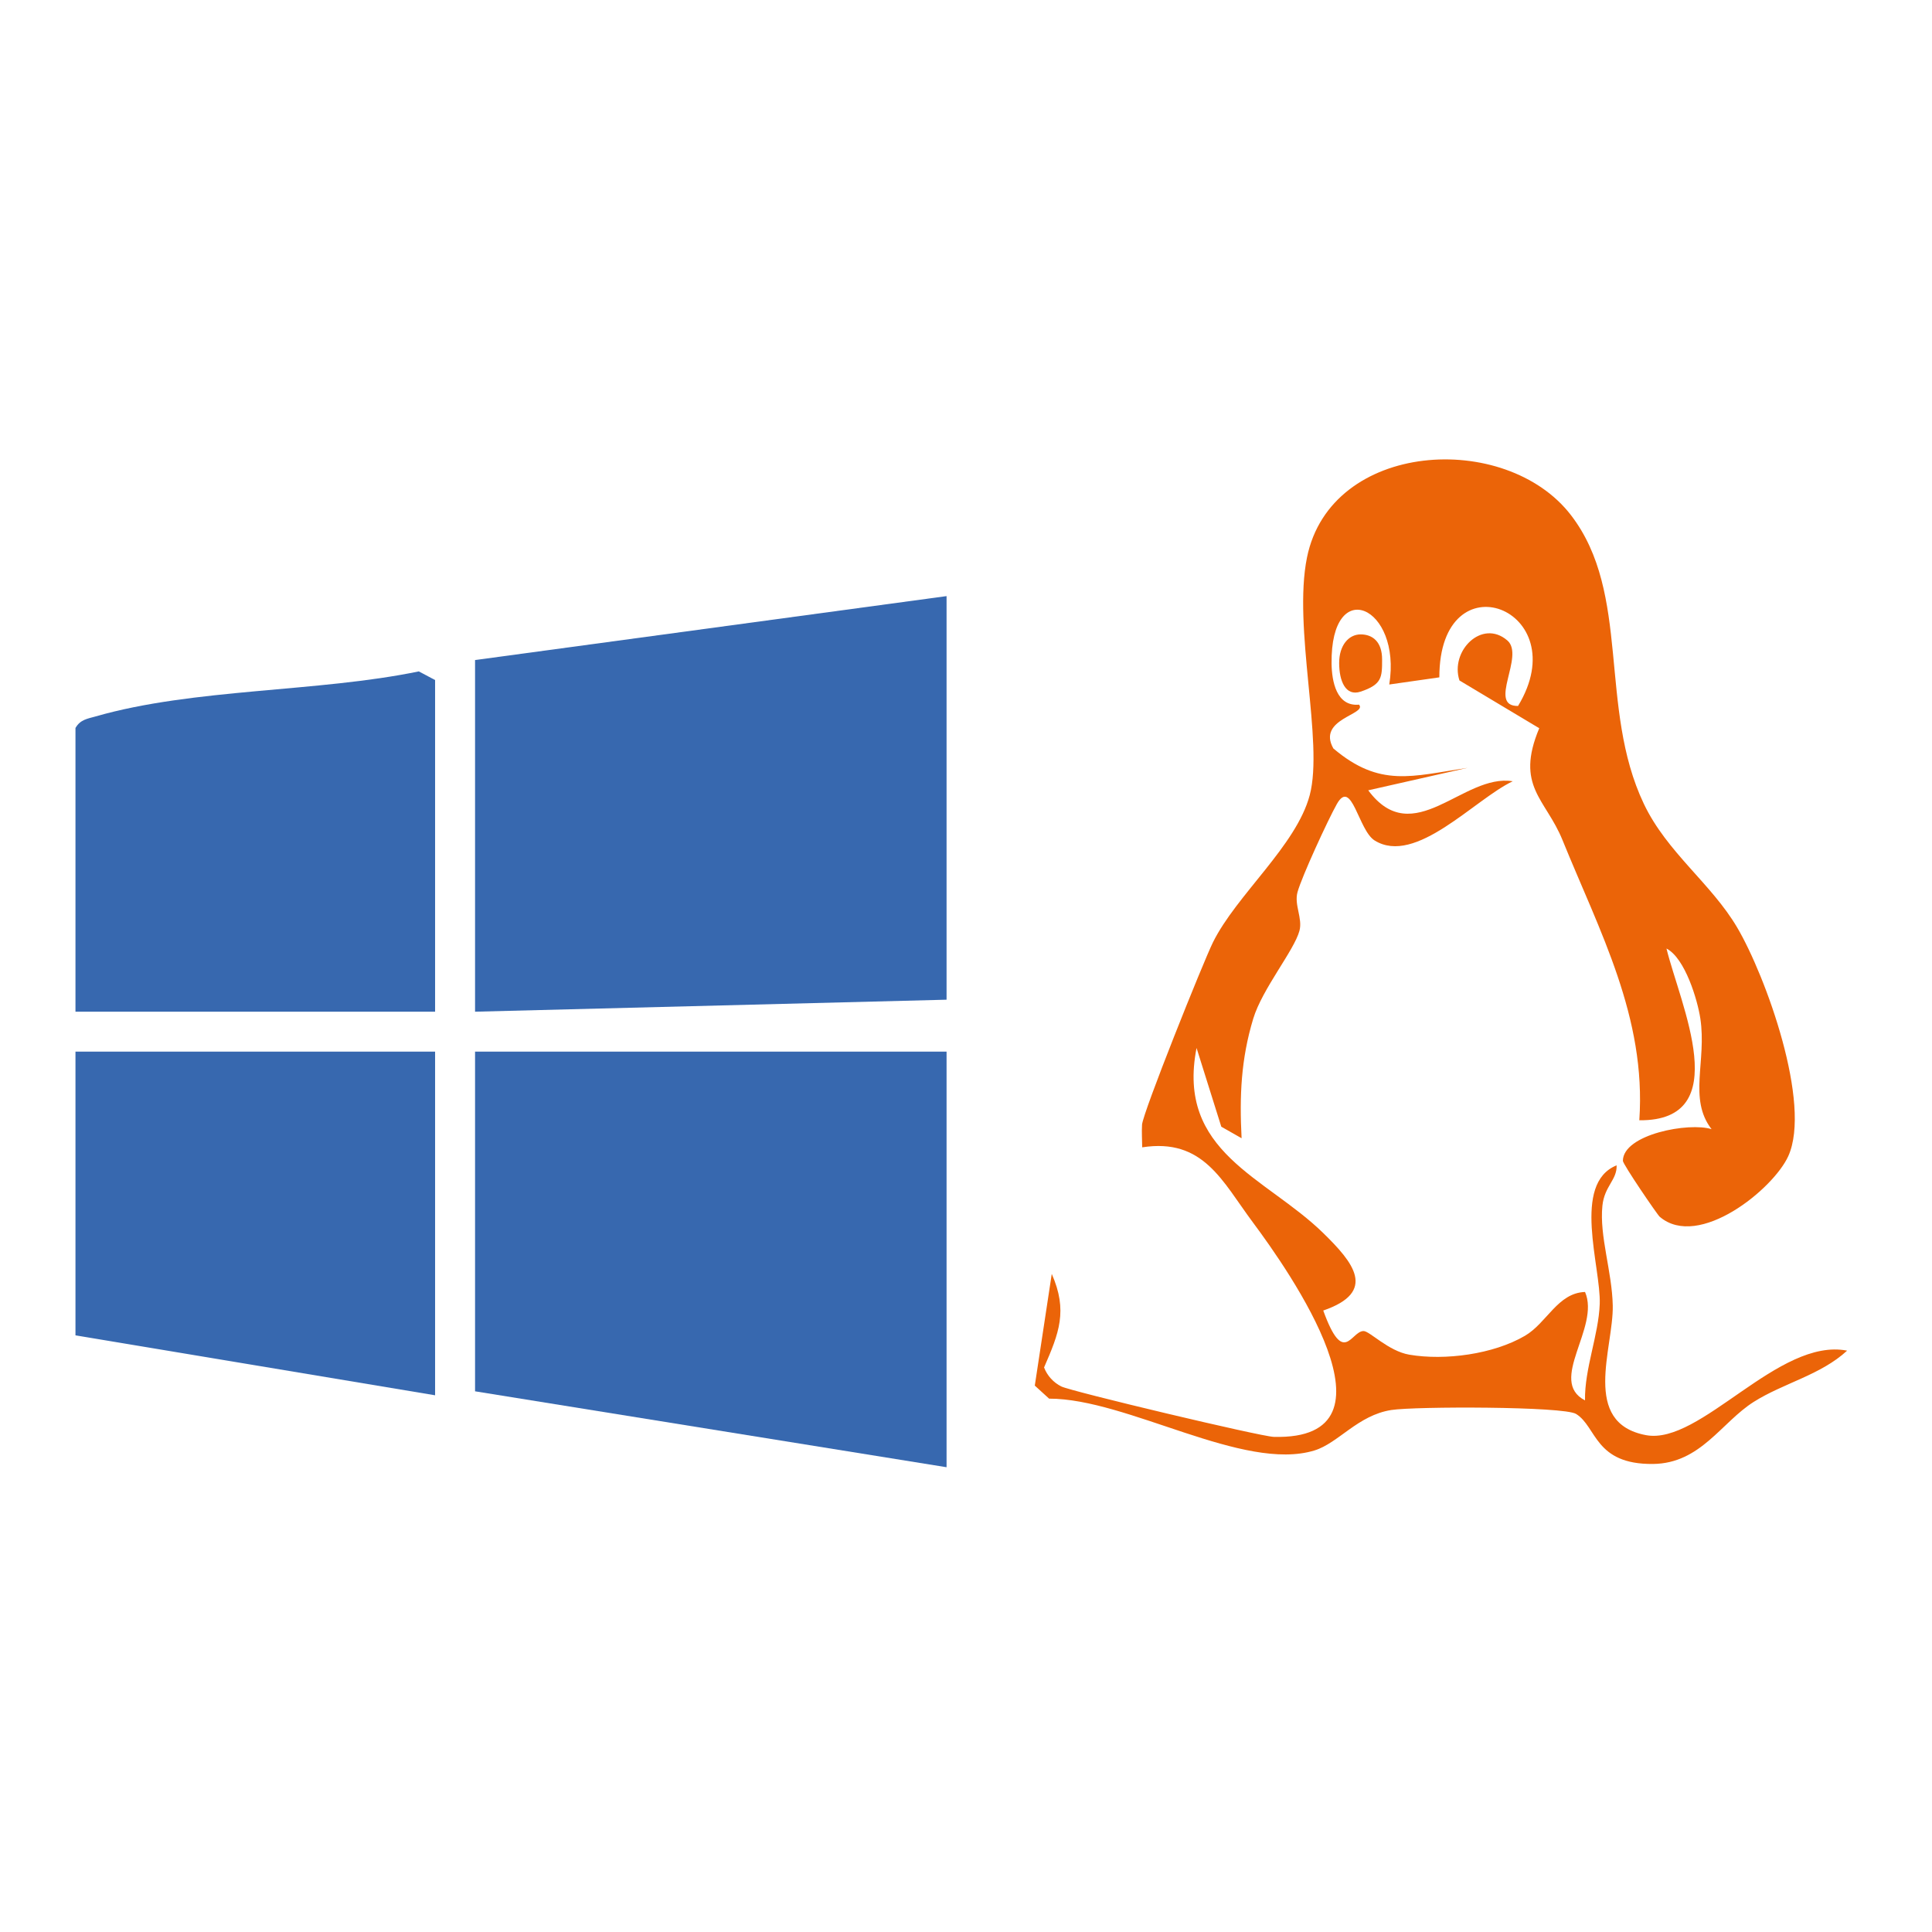
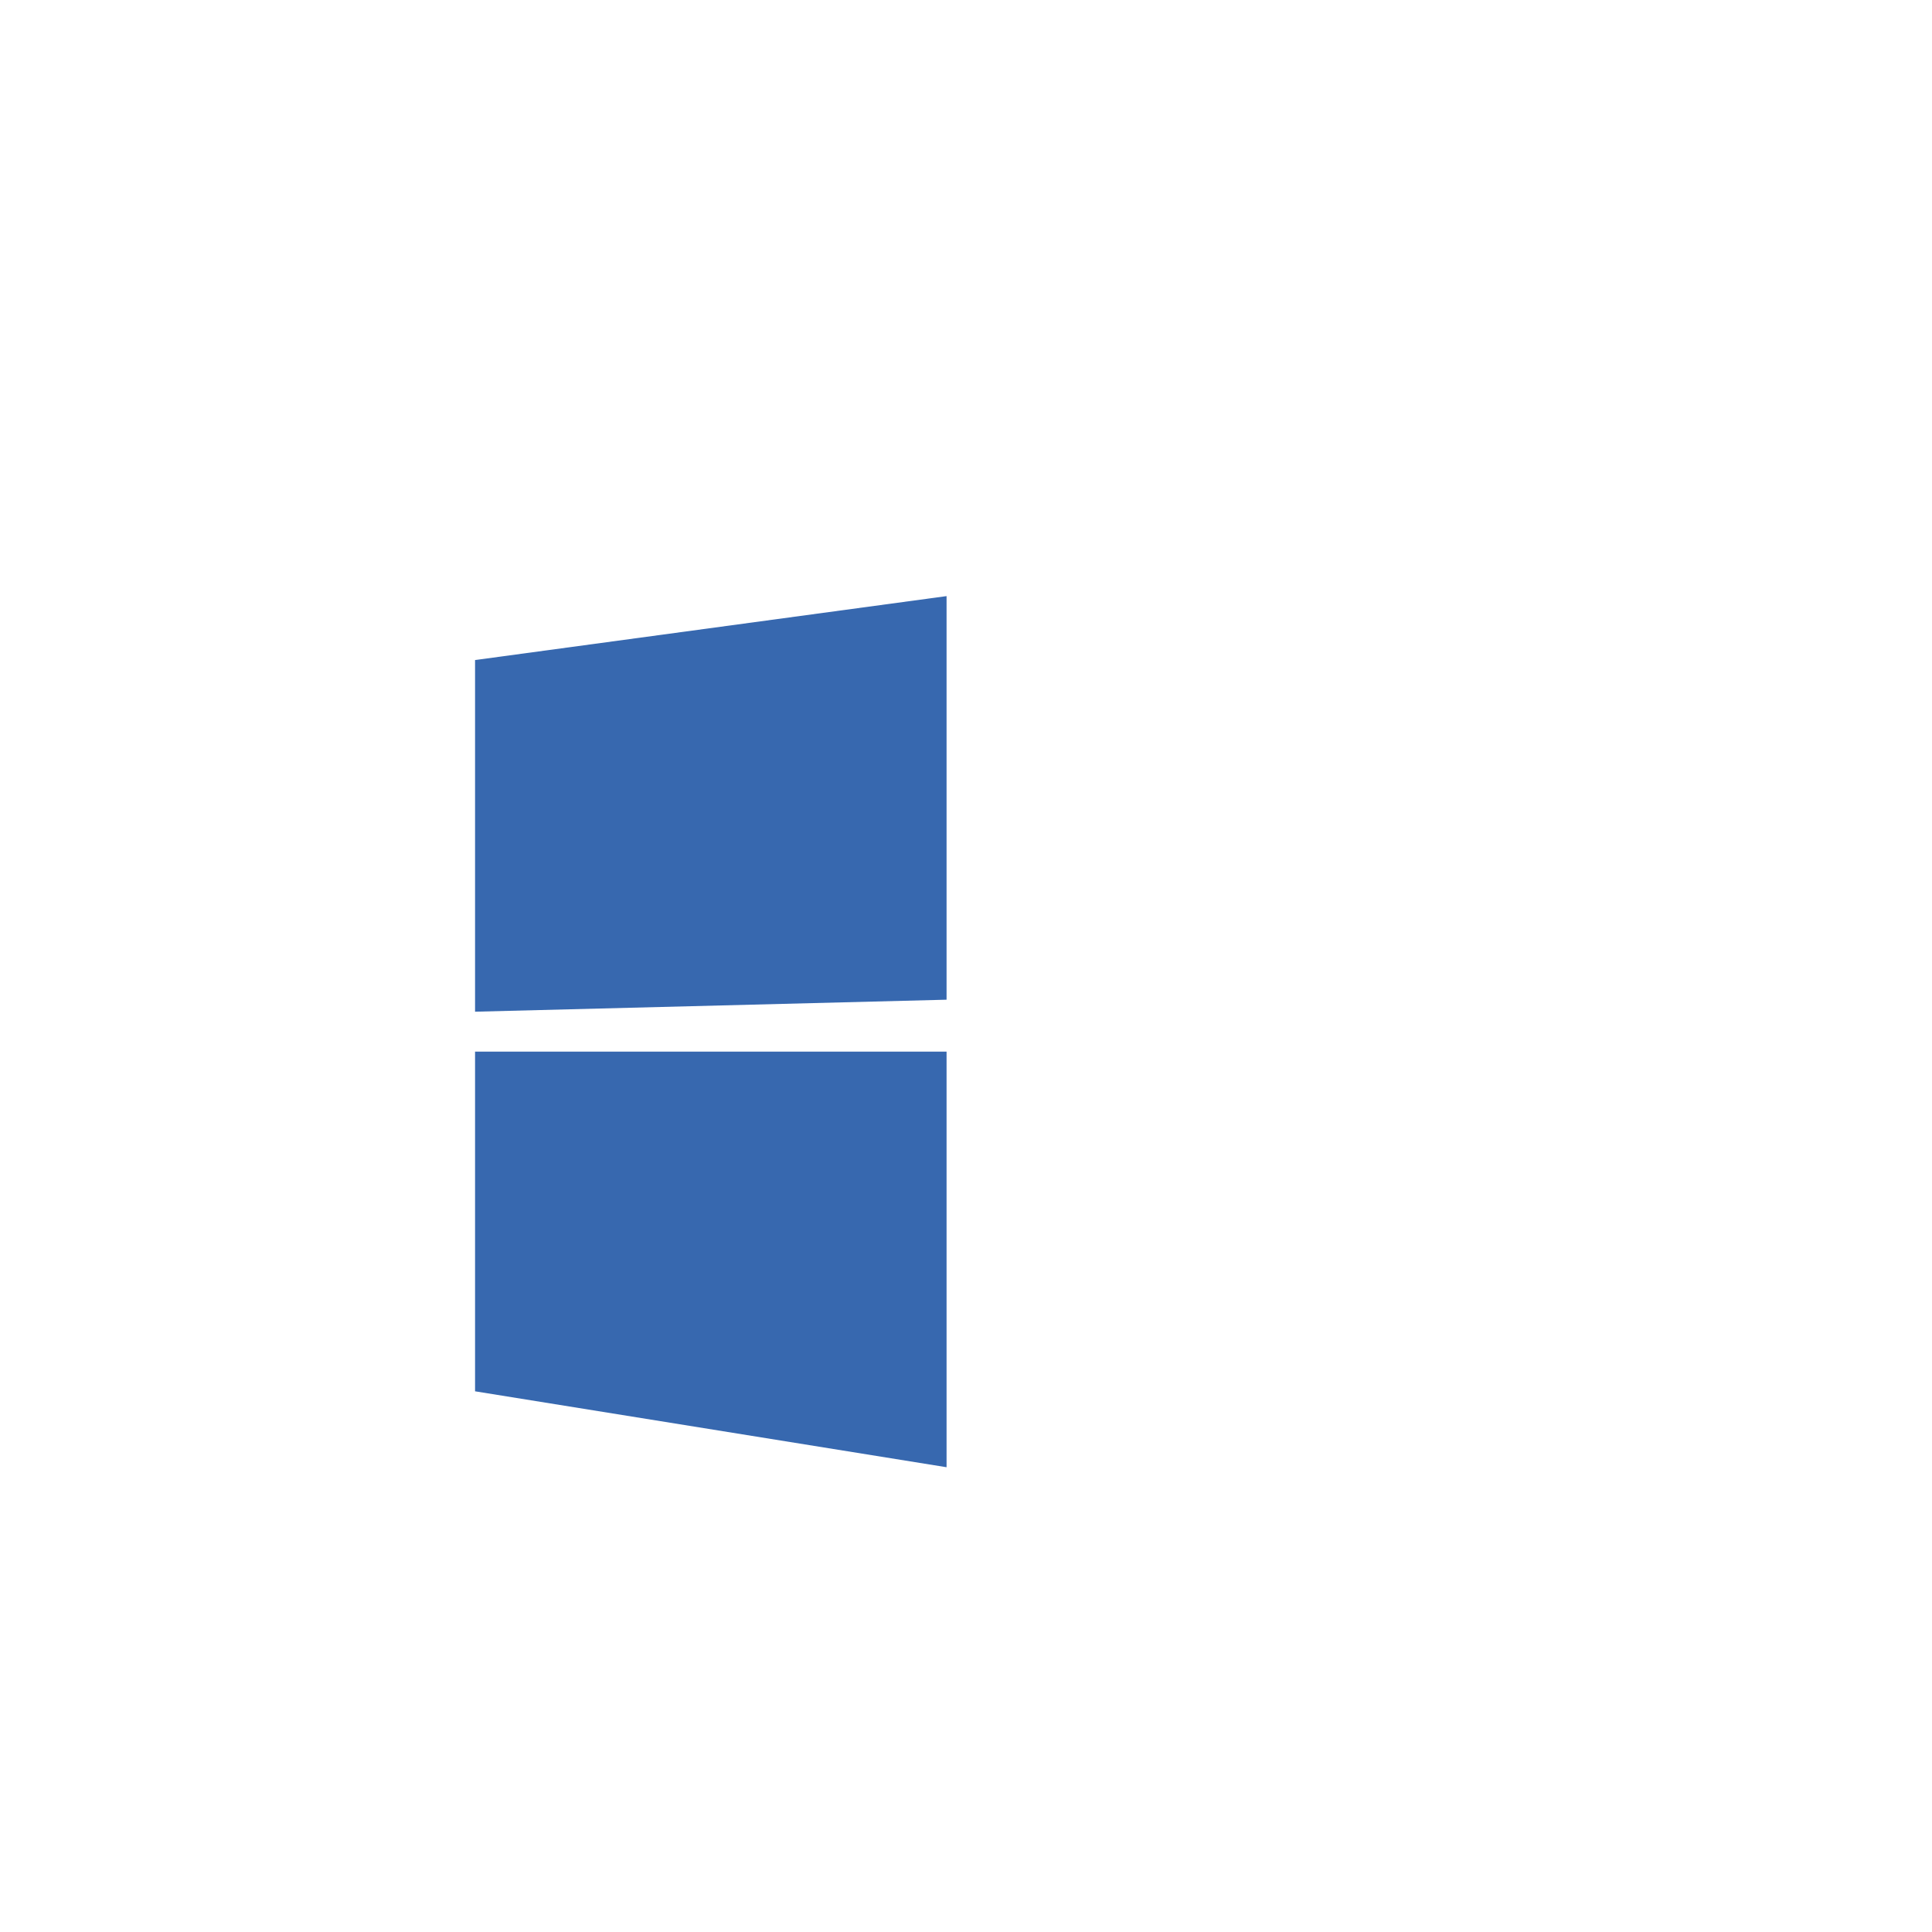
<svg xmlns="http://www.w3.org/2000/svg" id="Ebene_1" data-name="Ebene 1" viewBox="0 0 1024 1024">
  <defs>
    <style>
      .cls-1 {
        fill: #3768af;
      }

      .cls-2 {
        fill: #eb6408;
      }
    </style>
  </defs>
  <polygon class="cls-1" points="501.7 315.95 501.7 529.86 251.79 536.22 251.79 349.84 501.7 315.95" />
  <polygon class="cls-1" points="501.7 557.39 501.7 777.66 251.79 737.42 251.79 557.39 501.7 557.39" />
-   <path class="cls-1" d="M230.61,536.22H40v-150.37c2.56-4.49,6.37-4.9,10.78-6.16,51.94-14.91,117.63-12.74,171.2-23.84l8.63,4.59v175.79Z" />
-   <polygon class="cls-1" points="230.61 557.39 230.61 739.53 40 707.77 40 557.39 230.61 557.39" />
  <g>
-     <path class="cls-2" d="M879.77,645.01c-1.36-1.15-19.62-27.97-19.61-29.75.12-14.09,35.2-20.59,47.01-16.77-12.44-16.07-2.51-36.02-5.96-58.69-1.48-9.73-8.06-31.96-17.94-37.06,7.26,29.69,36.67,91.5-14.4,91.03,3.76-54.6-21.03-100.03-40.72-148.53-8.9-21.91-25.22-28.45-12.32-59.27l-42.29-25.31c-5.11-15.63,11.96-32.81,25.4-21.19,9.45,8.17-10.75,34.88,5.65,34.71,31.2-51.41-41.71-79.63-41.71-15.17l-26.54,3.79c6.69-41.49-31.16-58.37-30.58-11.1.12,9.37,2.58,22.9,14.56,21.78,4.49,5.2-22.5,7.5-13.61,23.22,24.7,20.9,41.65,14.69,71.12,10.28l-52.64,11.9c23.97,32.28,50.33-9.11,76.59-4.79-20.28,9.59-51.46,44.9-73.2,31.38-8.64-5.37-12.09-33.37-20.05-19.26-4.58,8.12-18.6,38.48-20.83,46.67-1.84,6.78,2.8,13.81,1.04,20.43-2.77,10.42-19.71,30.75-24.52,46.67-6.49,21.51-7.3,40.92-6.15,63.31l-10.76-6.12-13.11-41.73c-10.85,55.3,36.61,68.26,67.11,98.07,15.79,15.43,29.02,31.13.04,41.1,10.83,29.93,14.71,10.89,21.36,10.87,3.23-.01,13.16,10.64,24.26,12.53,18.94,3.23,44.66-.26,61.31-10.03,11.63-6.82,17.32-22.72,31.82-23.21,8.18,18.82-19.96,47.14-.02,57.46-.26-16.91,7.21-34.6,7.81-51.1.71-19.47-14.99-63.81,8.95-73.48.28,7.76-6.46,10.94-7.54,21.45-1.64,16.01,5.12,34.91,5.49,52.84.47,22.5-16.99,62.22,17.63,68.72,28.88,5.42,70.22-51.92,106.59-44.79-14.07,12.97-33.74,17.19-49.49,27.15-17.18,10.87-28.17,32.64-53.38,32.91-31.05.33-29.78-19.75-40.81-26.52-6.59-4.04-85.25-4.05-97.89-2.08-17.81,2.77-28.08,17.58-40.78,21.45-37.65,11.48-99.06-27.5-140.62-27.47l-7.58-6.91,8.99-59.2c8.63,19.57,3.82,31.41-4.08,49.58,1.69,4.4,4.96,7.97,9.14,10.07,5.17,2.6,105.63,26.53,112.6,26.72,71.24,1.93,8.24-87.78-11.15-113.81-16.16-21.7-26.16-44.69-58.58-39.65-.03-3.96-.31-7.98-.08-11.98.36-6.25,32.52-86.43,37.58-96.66,12.49-25.23,44.23-51.28,51.31-78.07,7.46-28.22-9.03-88.72-1.46-125.95,12.58-61.84,105.33-67.42,139.93-22.38,32.03,41.69,14.35,101.96,38.61,152.99,12.23,25.72,35.7,42.18,49.45,65.51,15.2,25.79,39.64,93.54,27.09,121.23-7.92,17.47-47.44,49.57-68.03,32.19Z" />
-     <path class="cls-2" d="M732.54,349.52c0,9.42,0,13.27-11.38,17.06-8.04,2.68-11.38-5.74-11.38-15.17s5.09-15.17,11.38-15.17,11.38,3.85,11.38,13.27Z" />
-   </g>
+     </g>
</svg>